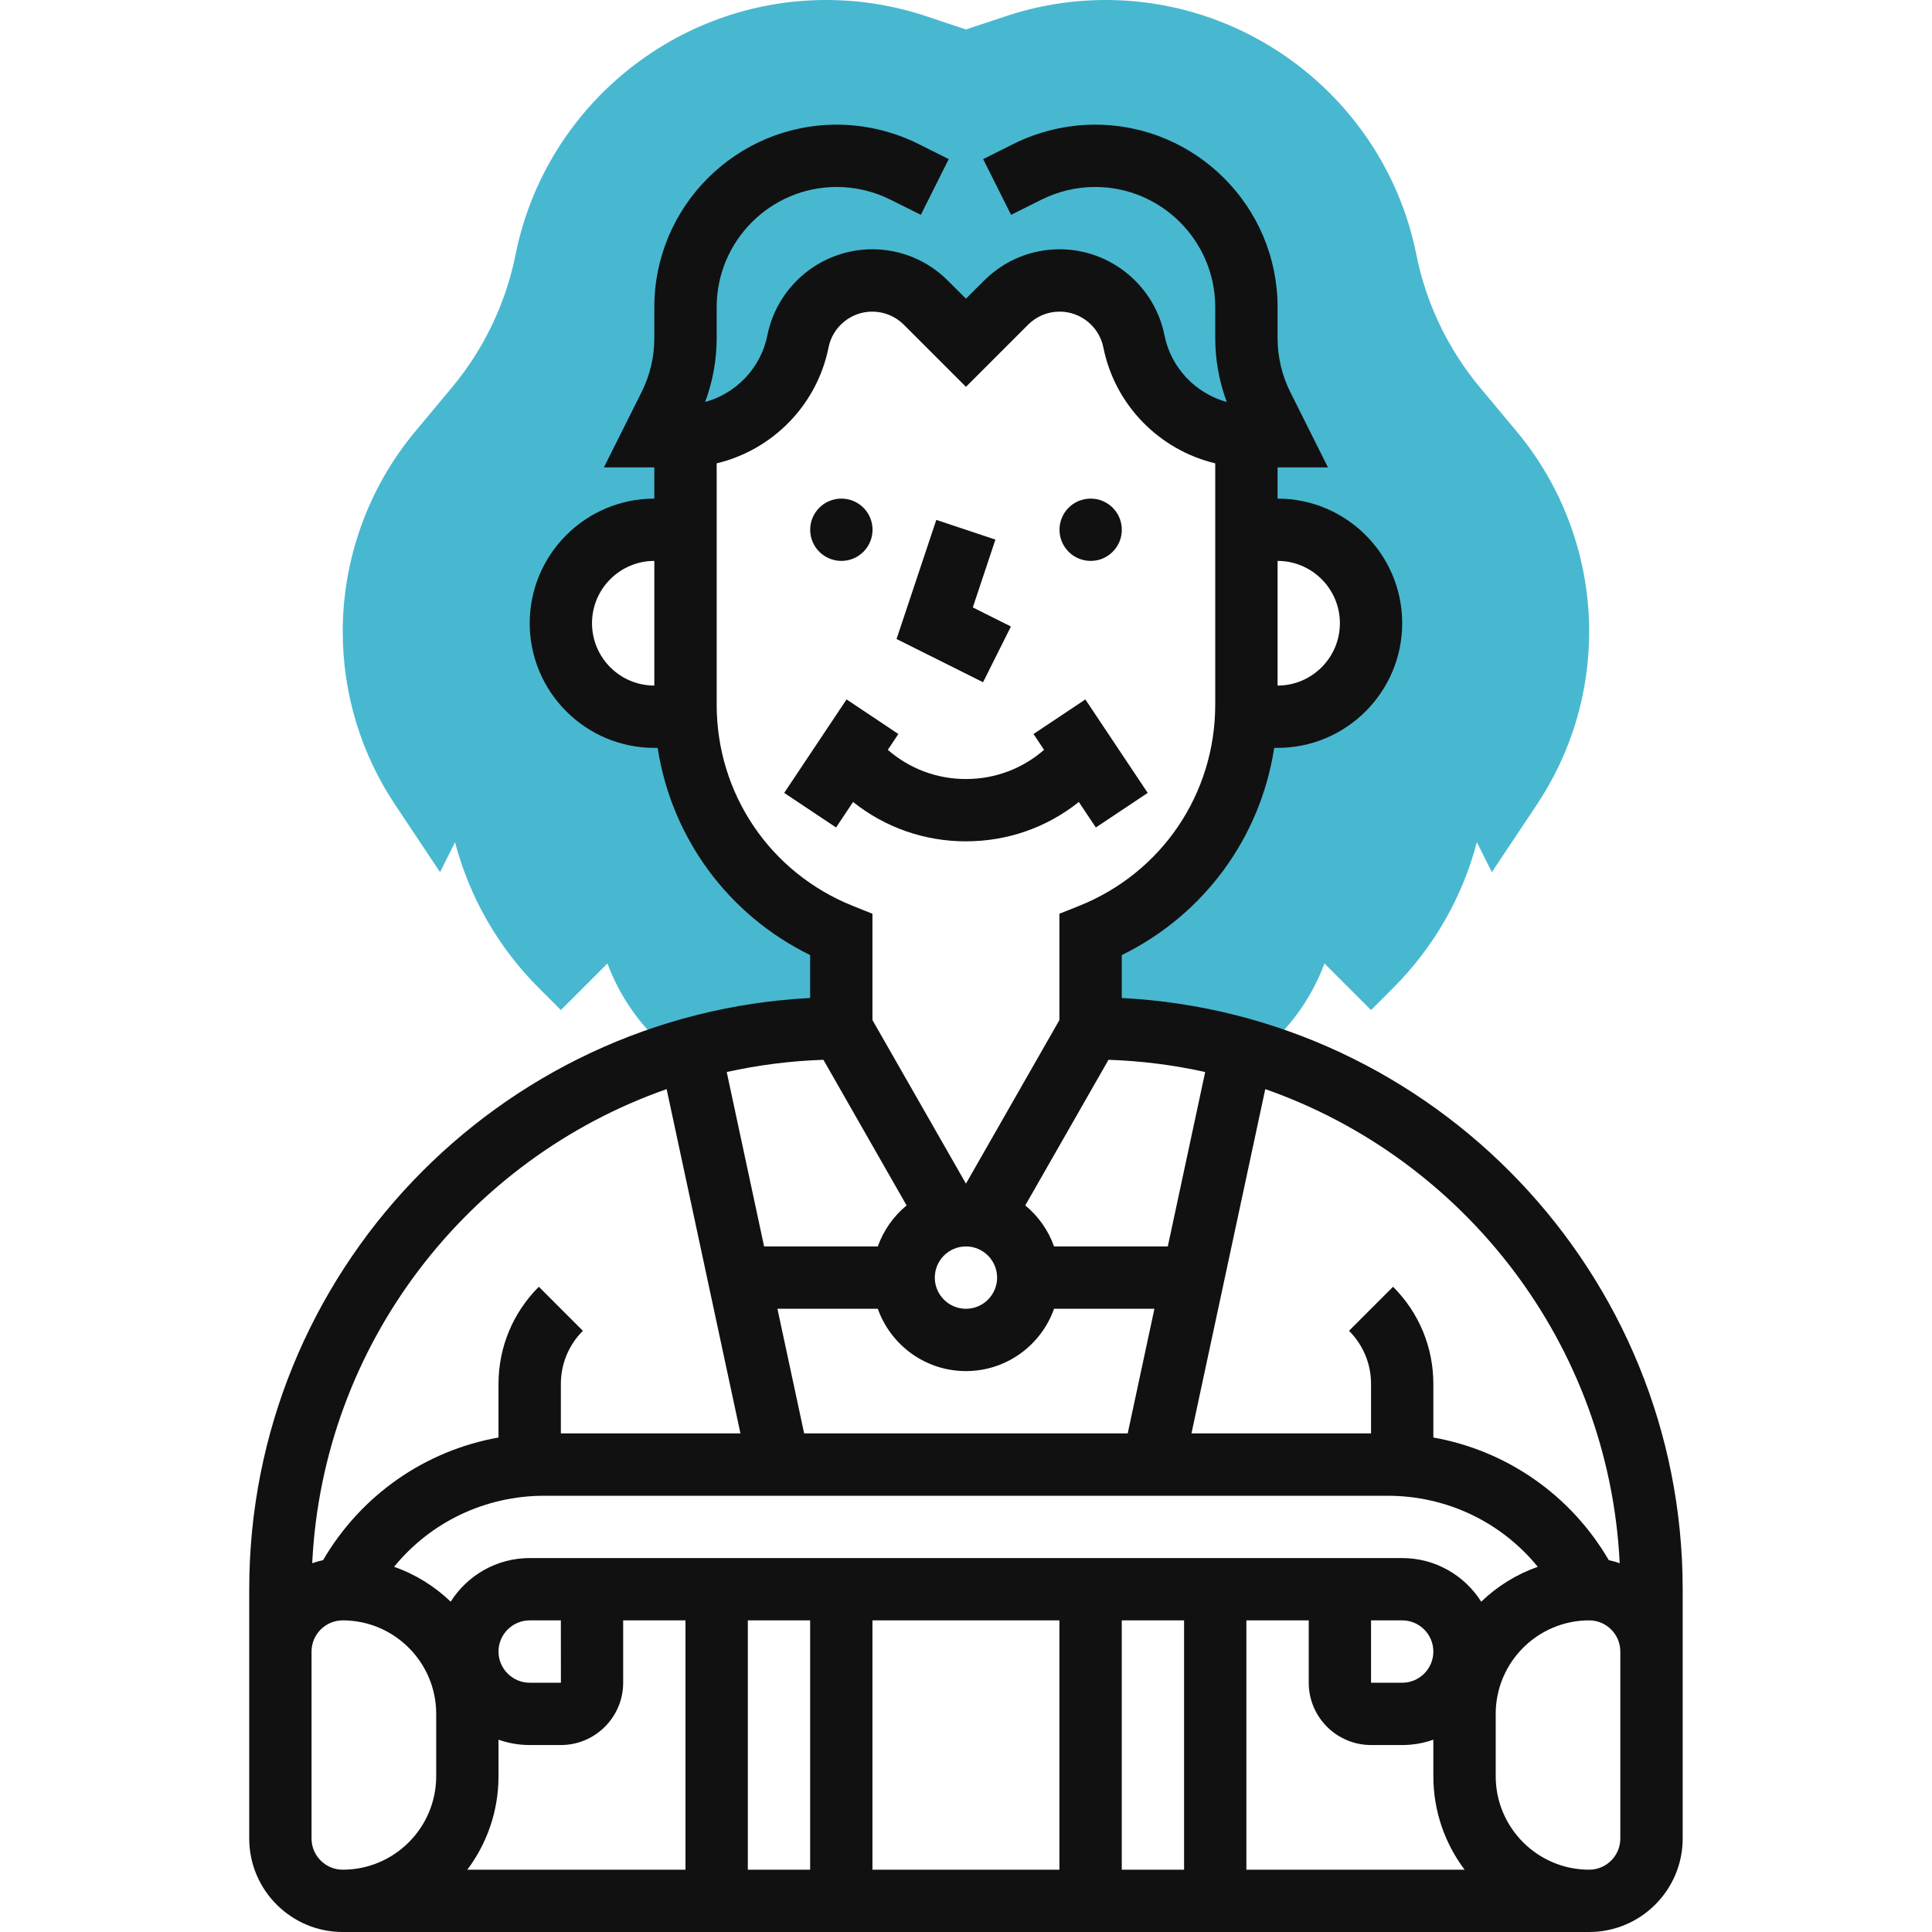
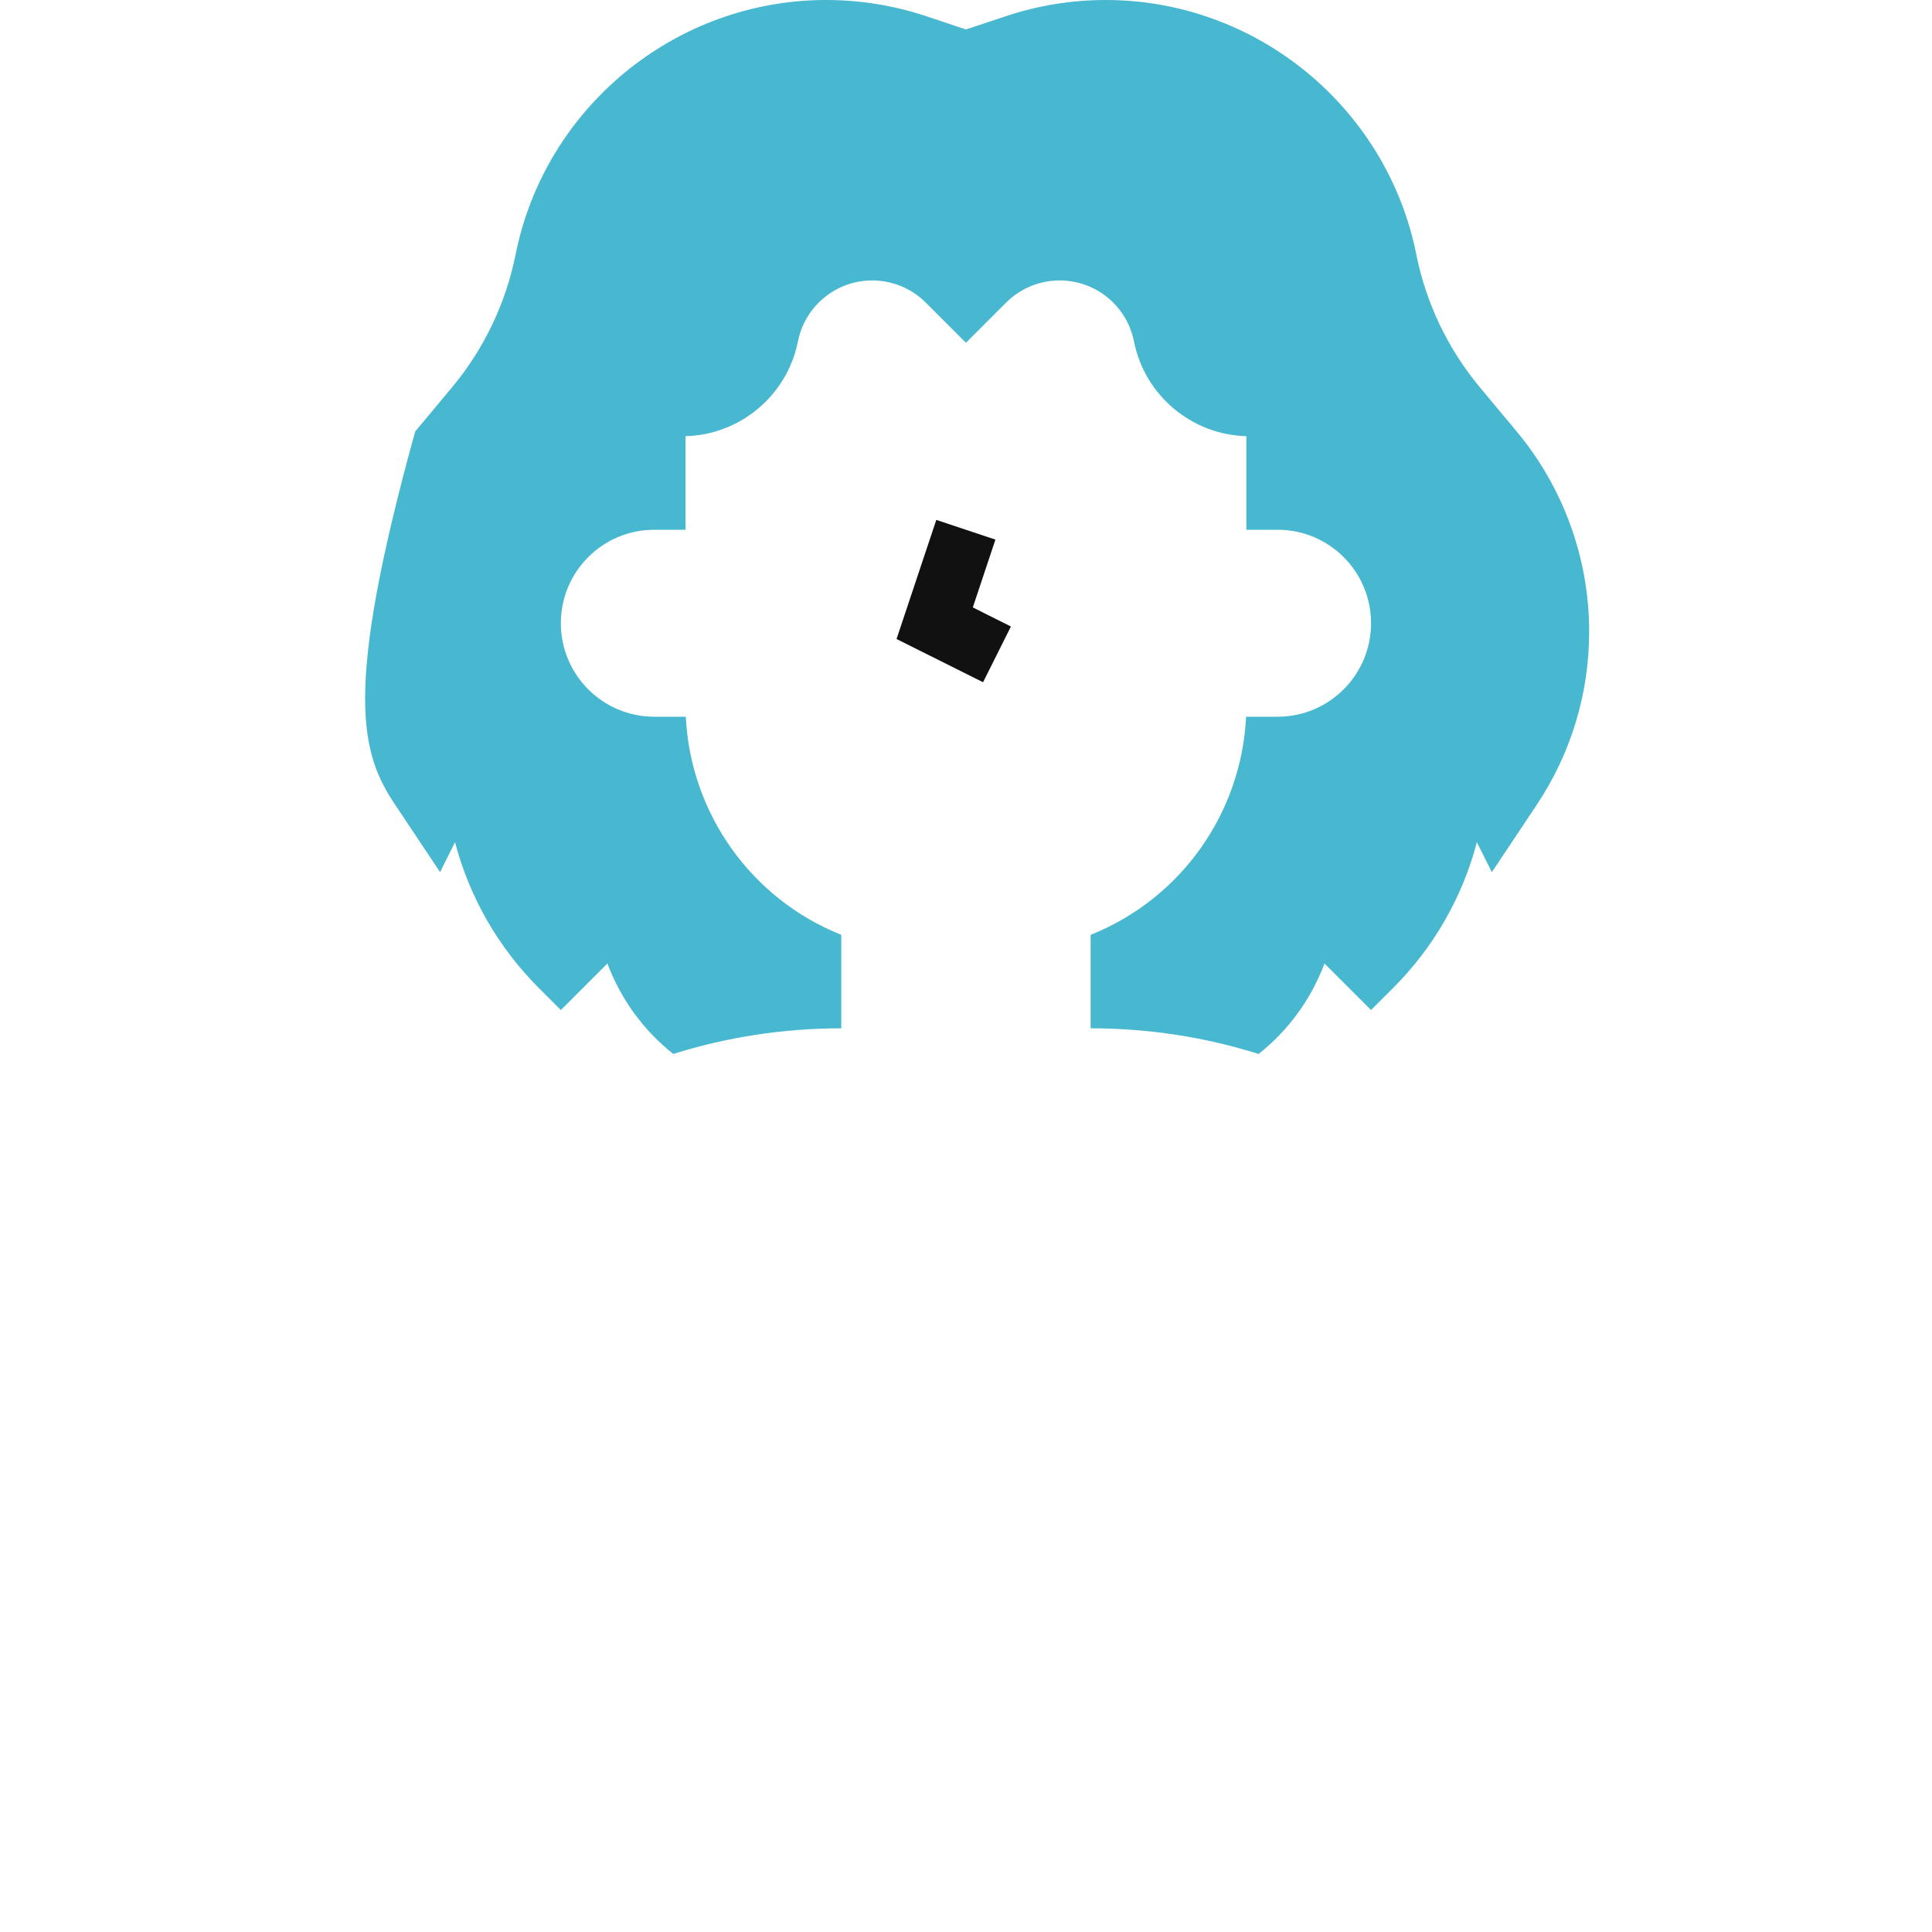
<svg xmlns="http://www.w3.org/2000/svg" width="40" height="40" viewBox="0 0 40 40" fill="none">
-   <path d="M9.111 18.057L9.421 17.437C9.721 18.579 10.316 19.616 11.156 20.456L11.612 20.912L12.576 19.948C12.853 20.688 13.322 21.331 13.939 21.821C15.038 21.476 16.206 21.29 17.418 21.29V19.355C15.547 18.607 14.296 16.836 14.199 14.839H14.198H13.547C12.478 14.839 11.612 13.972 11.612 12.903C11.612 11.834 12.478 10.968 13.547 10.968H14.193V9.032V9.031C15.328 9 16.297 8.187 16.521 7.067C16.668 6.334 17.311 5.806 18.059 5.806C18.475 5.806 18.874 5.972 19.168 6.266L19.999 7.097L20.83 6.266C21.124 5.972 21.523 5.806 21.939 5.806C22.687 5.806 23.33 6.334 23.477 7.067C23.701 8.188 24.67 9 25.805 9.031V9.032V10.968H26.451C27.52 10.968 28.386 11.834 28.386 12.903C28.386 13.972 27.52 14.839 26.451 14.839H25.799H25.799C25.702 16.837 24.451 18.607 22.58 19.355V21.29C23.792 21.29 24.96 21.476 26.059 21.821C26.676 21.331 27.145 20.688 27.422 19.948L28.386 20.912L28.842 20.456C29.682 19.616 30.277 18.579 30.577 17.437L30.887 18.057L31.816 16.663C32.527 15.598 32.902 14.357 32.902 13.076C32.902 11.566 32.37 10.095 31.403 8.935L30.636 8.015C29.979 7.226 29.525 6.278 29.324 5.272C28.713 2.217 26.009 0 22.894 0C22.188 0 21.49 0.113 20.82 0.337L19.999 0.61L19.178 0.336C18.508 0.113 17.81 0 17.104 0C13.989 0 11.285 2.217 10.674 5.272C10.473 6.278 10.019 7.226 9.362 8.015L8.595 8.935C7.628 10.095 7.096 11.566 7.096 13.076C7.096 14.357 7.471 15.598 8.182 16.663L9.111 18.057Z" fill="#48B8D0" />
-   <path d="M17.42 11.613C17.776 11.613 18.065 11.324 18.065 10.968C18.065 10.611 17.776 10.323 17.42 10.323C17.063 10.323 16.774 10.611 16.774 10.968C16.774 11.324 17.063 11.613 17.42 11.613Z" fill="#111111" />
-   <path d="M22.581 11.613C22.937 11.613 23.226 11.324 23.226 10.968C23.226 10.611 22.937 10.323 22.581 10.323C22.224 10.323 21.936 10.611 21.936 10.968C21.936 11.324 22.224 11.613 22.581 11.613Z" fill="#111111" />
+   <path d="M9.111 18.057L9.421 17.437C9.721 18.579 10.316 19.616 11.156 20.456L11.612 20.912L12.576 19.948C12.853 20.688 13.322 21.331 13.939 21.821C15.038 21.476 16.206 21.29 17.418 21.29V19.355C15.547 18.607 14.296 16.836 14.199 14.839H14.198H13.547C12.478 14.839 11.612 13.972 11.612 12.903C11.612 11.834 12.478 10.968 13.547 10.968H14.193V9.032V9.031C15.328 9 16.297 8.187 16.521 7.067C16.668 6.334 17.311 5.806 18.059 5.806C18.475 5.806 18.874 5.972 19.168 6.266L19.999 7.097L20.83 6.266C21.124 5.972 21.523 5.806 21.939 5.806C22.687 5.806 23.33 6.334 23.477 7.067C23.701 8.188 24.67 9 25.805 9.031V9.032V10.968H26.451C27.52 10.968 28.386 11.834 28.386 12.903C28.386 13.972 27.52 14.839 26.451 14.839H25.799H25.799C25.702 16.837 24.451 18.607 22.58 19.355V21.29C23.792 21.29 24.96 21.476 26.059 21.821C26.676 21.331 27.145 20.688 27.422 19.948L28.386 20.912L28.842 20.456C29.682 19.616 30.277 18.579 30.577 17.437L30.887 18.057L31.816 16.663C32.527 15.598 32.902 14.357 32.902 13.076C32.902 11.566 32.37 10.095 31.403 8.935L30.636 8.015C29.979 7.226 29.525 6.278 29.324 5.272C28.713 2.217 26.009 0 22.894 0C22.188 0 21.49 0.113 20.82 0.337L19.999 0.61L19.178 0.336C18.508 0.113 17.81 0 17.104 0C13.989 0 11.285 2.217 10.674 5.272C10.473 6.278 10.019 7.226 9.362 8.015L8.595 8.935C7.096 14.357 7.471 15.598 8.182 16.663L9.111 18.057Z" fill="#48B8D0" />
  <path d="M20.93 12.971L20.141 12.576L20.609 11.172L19.385 10.764L18.562 13.23L20.353 14.125L20.93 12.971Z" fill="#111111" />
-   <path d="M19.999 17.419C20.859 17.419 21.674 17.132 22.336 16.604L22.688 17.132L23.762 16.416L22.471 14.481L21.398 15.197L21.616 15.525C21.168 15.915 20.6 16.129 19.999 16.129C19.398 16.129 18.83 15.915 18.381 15.525L18.6 15.197L17.527 14.481L16.236 16.416L17.31 17.132L17.662 16.604C18.324 17.132 19.139 17.419 19.999 17.419Z" fill="#111111" />
-   <path d="M23.225 20.662V19.774C24.93 18.938 26.096 17.339 26.381 15.484H26.451C27.873 15.484 29.031 14.326 29.031 12.903C29.031 11.48 27.873 10.323 26.451 10.323V9.677H27.494L26.713 8.115C26.541 7.771 26.451 7.387 26.451 7.003V6.358C26.451 4.275 24.756 2.581 22.674 2.581C22.09 2.581 21.506 2.719 20.985 2.979L20.355 3.294L20.933 4.448L21.562 4.134C21.905 3.962 22.29 3.871 22.674 3.871C24.045 3.871 25.16 4.987 25.16 6.358V7.003C25.16 7.452 25.242 7.902 25.399 8.323C24.756 8.146 24.245 7.619 24.109 6.941C23.903 5.91 22.99 5.161 21.939 5.161C21.348 5.161 20.792 5.392 20.374 5.81L19.999 6.184L19.624 5.81C19.206 5.392 18.65 5.161 18.059 5.161C17.007 5.161 16.095 5.91 15.888 6.941C15.753 7.618 15.242 8.146 14.599 8.323C14.756 7.902 14.838 7.452 14.838 7.003V6.358C14.838 4.987 15.953 3.871 17.324 3.871C17.708 3.871 18.093 3.962 18.436 4.134L19.065 4.448L19.642 3.294L19.013 2.979C18.491 2.719 17.907 2.581 17.324 2.581C15.242 2.581 13.547 4.275 13.547 6.358V7.003C13.547 7.387 13.457 7.771 13.285 8.115L12.503 9.677H13.547V10.323C12.124 10.323 10.967 11.48 10.967 12.903C10.967 14.326 12.124 15.484 13.547 15.484H13.616C13.902 17.339 15.068 18.938 16.773 19.774V20.662C10.313 20.999 5.16 26.361 5.16 32.903V34.194V38.065C5.16 39.132 6.028 40 7.096 40H32.902C33.969 40 34.838 39.132 34.838 38.065V34.194V32.903C34.838 26.361 29.685 20.999 23.225 20.662ZM33.534 32.365C33.461 32.339 33.386 32.318 33.309 32.302C32.519 30.95 31.195 30.033 29.676 29.762V28.654C29.676 27.894 29.38 27.179 28.842 26.641L27.93 27.553C28.224 27.847 28.386 28.238 28.386 28.654V29.677H24.668L26.196 22.549C30.31 23.99 33.313 27.818 33.534 32.365ZM10.321 36.774V36.018C10.523 36.09 10.74 36.129 10.967 36.129H11.612C12.323 36.129 12.902 35.55 12.902 34.839V33.548H14.192V38.71H9.675C10.081 38.17 10.321 37.5 10.321 36.774ZM10.321 34.194C10.321 33.838 10.611 33.548 10.967 33.548H11.612L11.613 34.839C11.613 34.839 11.612 34.839 11.612 34.839H10.967C10.611 34.839 10.321 34.549 10.321 34.194ZM15.483 33.548H16.773V38.71H15.483V33.548ZM18.063 33.548H21.934V38.71H18.063V33.548ZM23.225 33.548H24.515V38.71H23.225V33.548ZM25.805 33.548H27.096V34.839C27.096 35.55 27.674 36.129 28.386 36.129H29.031C29.257 36.129 29.474 36.09 29.676 36.018V36.774C29.676 37.5 29.917 38.17 30.323 38.71H25.805V33.548ZM29.031 34.839H28.386V33.548H29.031C29.387 33.548 29.676 33.838 29.676 34.194C29.676 34.549 29.387 34.839 29.031 34.839ZM30.667 33.161C30.324 32.619 29.719 32.258 29.031 32.258H27.741H27.096H12.902H12.257H10.967C10.279 32.258 9.674 32.619 9.331 33.161C9 32.843 8.602 32.594 8.159 32.439C8.913 31.515 10.042 30.968 11.271 30.968H28.727C29.956 30.968 31.085 31.515 31.838 32.439C31.396 32.594 30.998 32.843 30.667 33.161ZM18.174 27.097C18.441 27.848 19.158 28.387 19.999 28.387C20.84 28.387 21.557 27.848 21.823 27.097H23.901L23.348 29.677H16.649L16.096 27.097H18.174ZM19.999 25.806C20.355 25.806 20.644 26.096 20.644 26.452C20.644 26.807 20.355 27.097 19.999 27.097C19.643 27.097 19.354 26.807 19.354 26.452C19.354 26.096 19.643 25.806 19.999 25.806ZM24.952 22.195L24.178 25.806H21.823C21.705 25.472 21.496 25.179 21.227 24.957L22.95 21.942C23.635 21.965 24.304 22.051 24.952 22.195ZM27.741 12.903C27.741 13.615 27.162 14.194 26.451 14.194V11.613C27.162 11.613 27.741 12.192 27.741 12.903ZM12.257 12.903C12.257 12.192 12.836 11.613 13.547 11.613V14.194C12.836 14.194 12.257 13.615 12.257 12.903ZM14.838 14.59V9.593C15.989 9.318 16.914 8.393 17.154 7.194C17.239 6.764 17.62 6.452 18.059 6.452C18.306 6.452 18.537 6.548 18.712 6.722L19.999 8.009L21.286 6.722C21.46 6.548 21.692 6.452 21.939 6.452C22.377 6.452 22.758 6.764 22.844 7.194C23.084 8.393 24.009 9.318 25.16 9.593V14.59C25.16 16.435 24.053 18.071 22.34 18.756L21.934 18.918V21.119L19.999 24.506L18.063 21.119V18.918L17.658 18.756C15.945 18.071 14.838 16.435 14.838 14.59ZM17.048 21.942L18.77 24.957C18.501 25.179 18.293 25.472 18.174 25.806H15.82L15.046 22.195C15.694 22.051 16.363 21.965 17.048 21.942ZM13.802 22.549L15.33 29.677H11.612V28.654C11.612 28.238 11.774 27.847 12.068 27.553L11.156 26.641C10.618 27.178 10.321 27.894 10.321 28.654V29.762C8.803 30.033 7.479 30.95 6.689 32.301C6.612 32.318 6.537 32.339 6.464 32.364C6.685 27.818 9.688 23.99 13.802 22.549ZM6.45 38.065V34.194C6.45 33.838 6.74 33.548 7.096 33.548C8.163 33.548 9.031 34.417 9.031 35.484V36.774C9.031 37.842 8.163 38.71 7.096 38.71C6.74 38.71 6.45 38.42 6.45 38.065ZM33.547 38.065C33.547 38.42 33.258 38.71 32.902 38.71C31.835 38.71 30.967 37.842 30.967 36.774V35.484C30.967 34.417 31.835 33.548 32.902 33.548C33.258 33.548 33.547 33.838 33.547 34.194V38.065Z" fill="#111111" />
</svg>